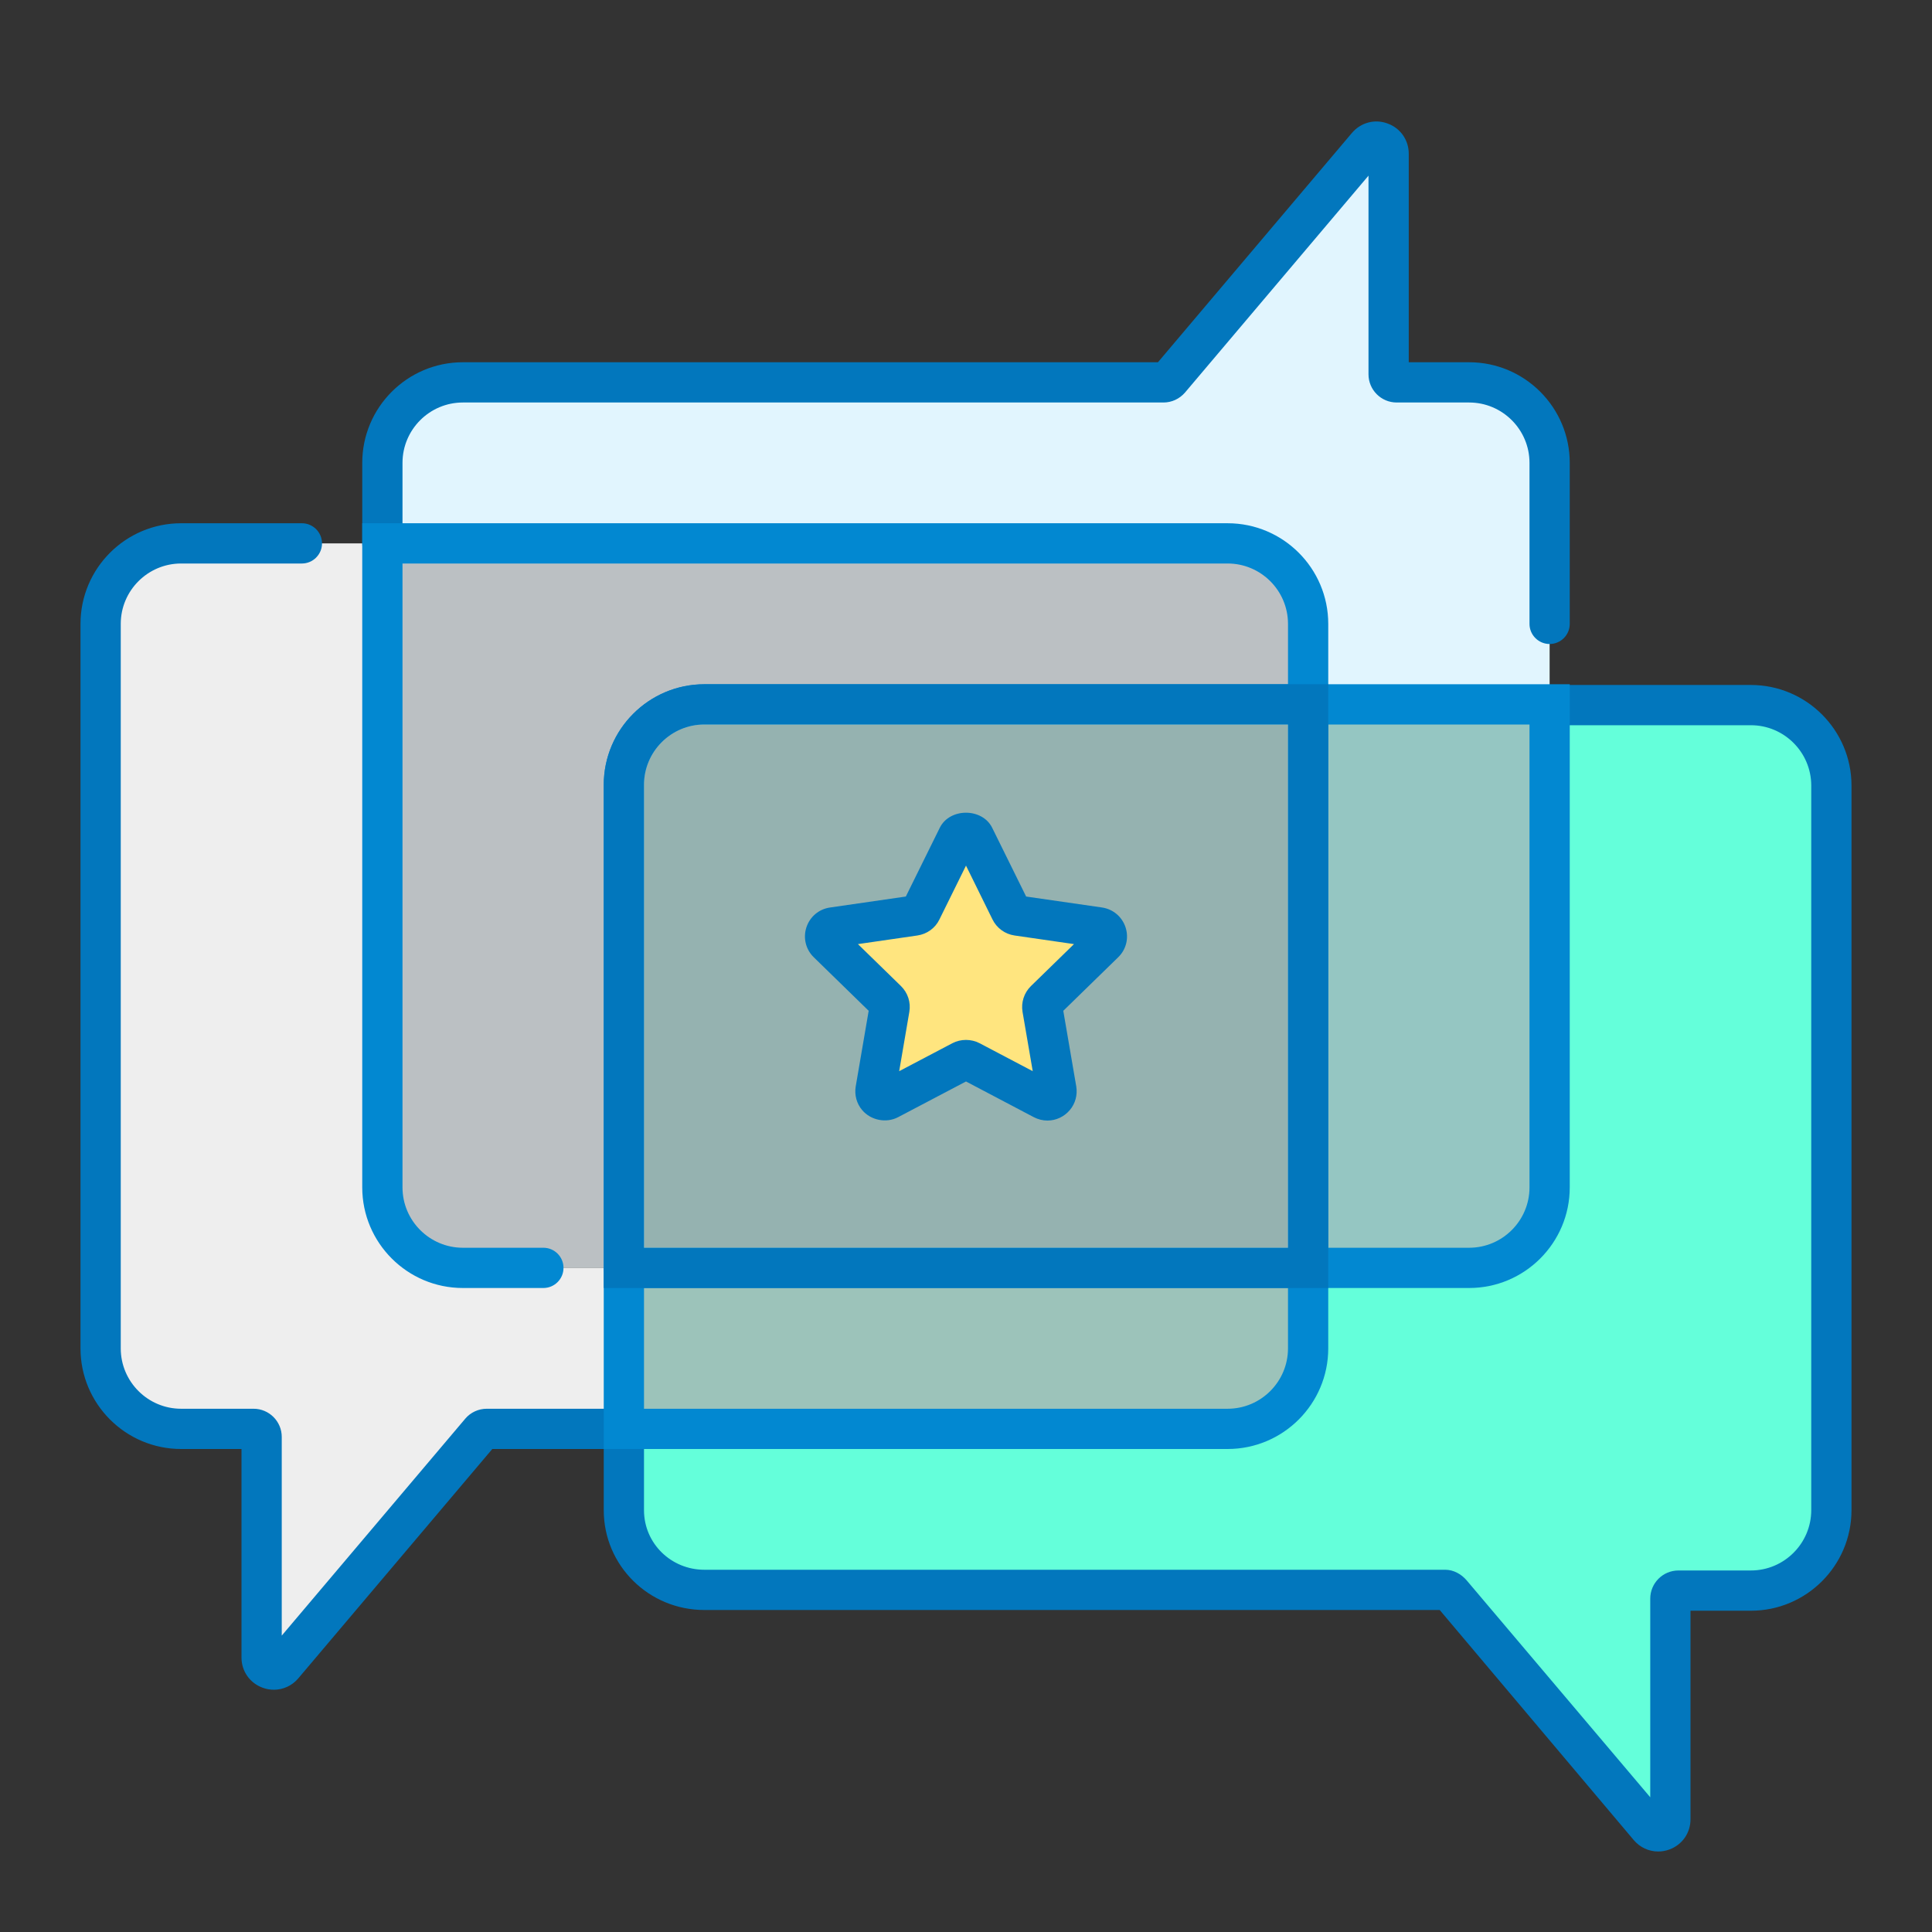
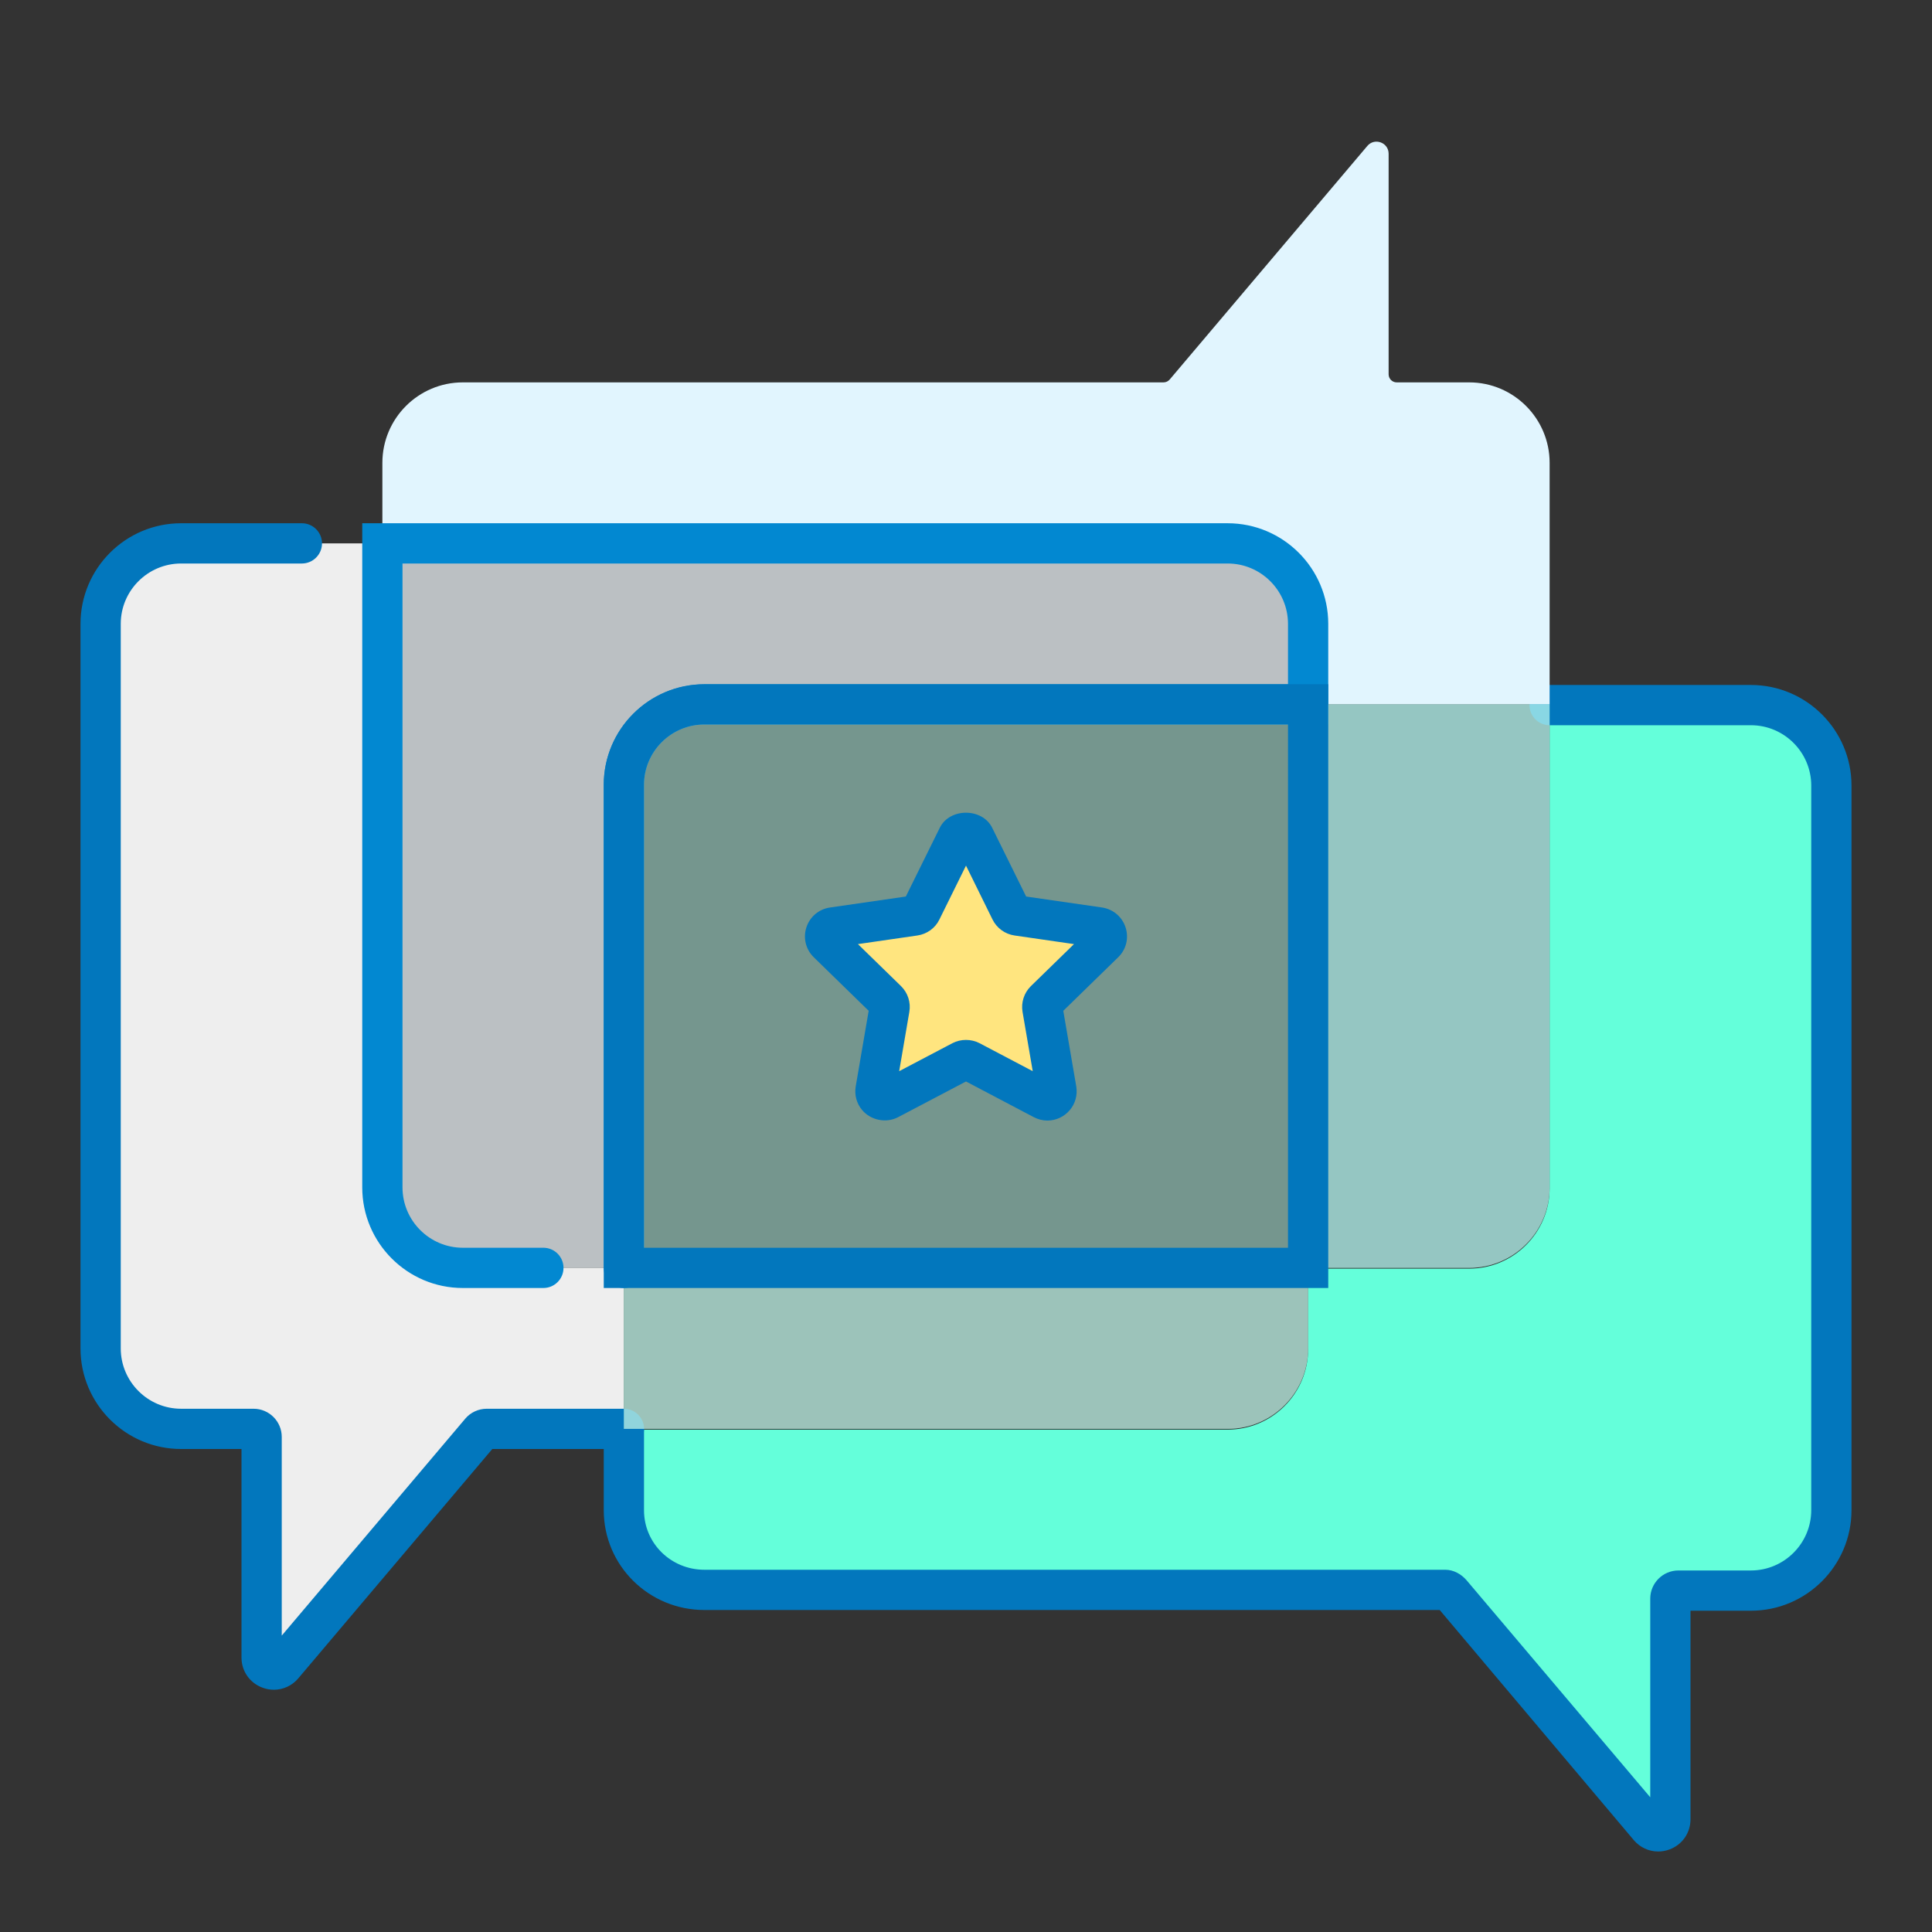
<svg xmlns="http://www.w3.org/2000/svg" version="1.1" id="Layer_1" x="0px" y="0px" width="48px" height="48px" viewBox="0 0 48 48" enable-background="new 0 0 48 48" xml:space="preserve">
  <rect x="0" y="0" width="48" height="48" fill="#333333" stroke="none" />
  <g id="public_relations_x2C__star_x2C__callout_x2C__bubble">
    <g>
      <path fill="#64FFDA" d="M43.5,17.519h-5v12c0,1.104-0.896,2-2,2h-4v2c0,1.104-0.896,2-2,2h-15v2c0,1.104,0.896,2,2,2h18.407    c0.059,0,0.114,0.025,0.152,0.07l4.911,5.804c0.181,0.214,0.529,0.086,0.529-0.193v-5.48c0-0.111,0.09-0.2,0.2-0.2h1.8    c1.104,0,2-0.896,2-2v-18C45.5,18.414,44.604,17.519,43.5,17.519z" />
      <path fill="#0277BD" d="M41.196,46c-0.229,0-0.451-0.1-0.607-0.285L35.769,40H17.5c-1.379,0-2.5-1.103-2.5-2.481v-2    c0-0.276,0.224-0.5,0.5-0.5s0.5,0.224,0.5,0.5v2C16,38.346,16.673,39,17.5,39h18.407c0.206,0,0.4,0.108,0.534,0.266L41,44.653    v-4.935c0-0.386,0.314-0.7,0.7-0.7h1.8c0.827,0,1.5-0.673,1.5-1.5v-18c0-0.827-0.673-1.5-1.5-1.5h-5c-0.276,0-0.5-0.224-0.5-0.5    s0.224-0.5,0.5-0.5h5c1.379,0,2.5,1.121,2.5,2.5v18c0,1.379-1.121,2.5-2.5,2.5H42v5.181c0,0.34-0.206,0.635-0.525,0.751    C41.383,45.984,41.289,46,41.196,46z" />
    </g>
    <g>
      <path fill="#EEEEEE" d="M11.5,31.5c-1.104,0-2-0.896-2-2v-16h-5c-1.104,0-2,0.896-2,2v18c0,1.104,0.896,2,2,2h1.8    c0.11,0,0.2,0.09,0.2,0.2v5.48c0,0.279,0.349,0.407,0.529,0.194l4.911-5.805c0.038-0.045,0.094-0.07,0.152-0.07H15.5v-4H11.5z" />
      <path fill="#0277BD" d="M6.804,41.981c-0.093,0-0.188-0.016-0.279-0.05C6.206,41.814,6,41.52,6,41.181V36H4.5    C3.121,36,2,34.879,2,33.5v-18C2,14.121,3.121,13,4.5,13h3C7.776,13,8,13.224,8,13.5S7.776,14,7.5,14h-3C3.673,14,3,14.673,3,15.5    v18C3,34.327,3.673,35,4.5,35h1.8C6.686,35,7,35.314,7,35.7v4.936l4.559-5.389C11.692,35.09,11.887,35,12.093,35H15.5    c0.276,0,0.5,0.224,0.5,0.5S15.776,36,15.5,36h-3.269l-4.82,5.698C7.255,41.883,7.033,41.981,6.804,41.981z" />
    </g>
    <g>
      <path opacity="0.5" fill="#64FFDA" d="M15.5,31.5v4h15c1.104,0,2-0.896,2-2v-2H15.5z" />
      <path opacity="0.5" fill="#EEEEEE" d="M15.5,31.5v4h15c1.104,0,2-0.896,2-2v-2H15.5z" />
-       <path fill="#0288D1" d="M30.5,36H15v-5h18v2.5C33,34.879,31.879,36,30.5,36z M16,35h14.5c0.827,0,1.5-0.673,1.5-1.5V32H16V35z" />
    </g>
    <g>
      <path fill="#E1F5FE" d="M36.5,9.5h-1.8c-0.11,0-0.2-0.09-0.2-0.2v-5.48c0-0.28-0.349-0.407-0.529-0.194L29.06,9.43    c-0.038,0.044-0.094,0.07-0.152,0.07H11.5c-1.104,0-2,0.896-2,2v2h21c1.104,0,2,0.896,2,2v2h6v-6C38.5,10.396,37.604,9.5,36.5,9.5    z" />
-       <path fill="#0277BD" d="M38.5,16c-0.276,0-0.5-0.224-0.5-0.5v-4c0-0.827-0.673-1.5-1.5-1.5h-1.8C34.314,10,34,9.686,34,9.3V4.364    l-4.559,5.389C29.304,9.911,29.11,10,28.907,10H11.5c-0.827,0-1.5,0.673-1.5,1.5v2c0,0.276-0.224,0.5-0.5,0.5S9,13.776,9,13.5v-2    C9,10.121,10.121,9,11.5,9h17.269l4.82-5.698c0.222-0.259,0.568-0.352,0.887-0.233C34.794,3.185,35,3.479,35,3.819V9h1.5    c1.379,0,2.5,1.121,2.5,2.5v4C39,15.776,38.776,16,38.5,16z" />
    </g>
    <g>
      <path opacity="0.5" fill="#E1F5FE" d="M30.5,13.5h-21v16c0,1.104,0.896,2,2,2h4v-12c0-1.104,0.896-2,2-2h15v-2    C32.5,14.396,31.604,13.5,30.5,13.5z" />
      <path opacity="0.5" fill="#EEEEEE" d="M30.5,13.5h-21v16c0,1.104,0.896,2,2,2h4v-12c0-1.104,0.896-2,2-2h15v-2    C32.5,14.396,31.604,13.5,30.5,13.5z" />
      <path fill="#0288D1" d="M15.5,32c-0.276,0-0.5-0.224-0.5-0.5v-12c0-1.379,1.121-2.5,2.5-2.5H32v-1.5c0-0.827-0.673-1.5-1.5-1.5H10    v15.5c0,0.827,0.673,1.5,1.5,1.5h2c0.276,0,0.5,0.224,0.5,0.5S13.776,32,13.5,32h-2C10.121,32,9,30.879,9,29.5V13h21.5    c1.379,0,2.5,1.121,2.5,2.5V18H17.5c-0.827,0-1.5,0.673-1.5,1.5v12C16,31.776,15.776,32,15.5,32z" />
    </g>
    <g>
      <path opacity="0.5" fill="#64FFDA" d="M32.5,17.5v14h4c1.104,0,2-0.896,2-2v-12H32.5z" />
      <path opacity="0.5" fill="#E1F5FE" d="M32.5,17.5v14h4c1.104,0,2-0.896,2-2v-12H32.5z" />
-       <path fill="#0288D1" d="M36.5,32H32V17h7v12.5C39,30.879,37.879,32,36.5,32z M33,31h3.5c0.827,0,1.5-0.673,1.5-1.5V18h-5V31z" />
    </g>
    <g>
      <path opacity="0.3" fill="#64FFDA" d="M17.5,17.5c-1.104,0-2,0.896-2,2v12h17v-14H17.5z" />
      <path opacity="0.3" fill="#EEEEEE" d="M17.5,17.5c-1.104,0-2,0.896-2,2v12h17v-14H17.5z" />
-       <path opacity="0.3" fill="#E1F5FE" d="M17.5,17.5c-1.104,0-2,0.896-2,2v12h17v-14H17.5z" />
      <path fill="#0277BD" d="M33,32H15V19.5c0-1.379,1.121-2.5,2.5-2.5H33V32z M16,31h16V18H17.5c-0.827,0-1.5,0.673-1.5,1.5V31z" />
    </g>
    <g>
      <path id="XMLID_191_" fill="#FFE57F" d="M23.896,26.359l-1.814,0.954c-0.165,0.087-0.358-0.054-0.327-0.238l0.347-2.02    c0.013-0.073-0.012-0.147-0.064-0.199l-1.468-1.431c-0.134-0.13-0.06-0.357,0.125-0.385l2.027-0.294    c0.074-0.011,0.138-0.057,0.17-0.124l0.907-1.837c0.083-0.168,0.321-0.168,0.404,0l0.907,1.837    c0.032,0.067,0.096,0.113,0.17,0.124l2.027,0.294c0.185,0.027,0.259,0.255,0.125,0.385l-1.468,1.431    c-0.053,0.052-0.077,0.126-0.064,0.199l0.347,2.02c0.031,0.185-0.162,0.325-0.327,0.238l-1.814-0.954    C24.039,26.325,23.961,26.325,23.896,26.359z" />
      <path fill="#0277BD" d="M26.023,27.84c-0.116,0-0.233-0.029-0.338-0.084L24,26.869l-1.687,0.887    c-0.295,0.155-0.678,0.078-0.892-0.175c-0.139-0.163-0.196-0.378-0.161-0.589l0.322-1.879l-1.363-1.329    c-0.199-0.193-0.27-0.478-0.185-0.742c0.086-0.265,0.31-0.455,0.585-0.495l1.886-0.273l0.844-1.709    c0.246-0.498,1.055-0.498,1.301,0l0.844,1.709l1.884,0.272c0.277,0.041,0.501,0.231,0.587,0.496    c0.085,0.265,0.015,0.549-0.185,0.742l-1.363,1.329l0.322,1.877c0.035,0.213-0.022,0.428-0.161,0.591    C26.439,27.745,26.237,27.84,26.023,27.84z M21.315,23.456l1.069,1.042c0.172,0.169,0.249,0.408,0.208,0.643l-0.252,1.472    l1.322-0.695c0.209-0.109,0.466-0.108,0.673-0.001l1.323,0.696l-0.253-1.472c-0.04-0.234,0.037-0.474,0.207-0.641l1.071-1.044    l-1.477-0.214c-0.24-0.035-0.445-0.186-0.55-0.403L24,21.506l-0.661,1.339c-0.102,0.212-0.307,0.362-0.547,0.397L21.315,23.456z" />
    </g>
  </g>
</svg>